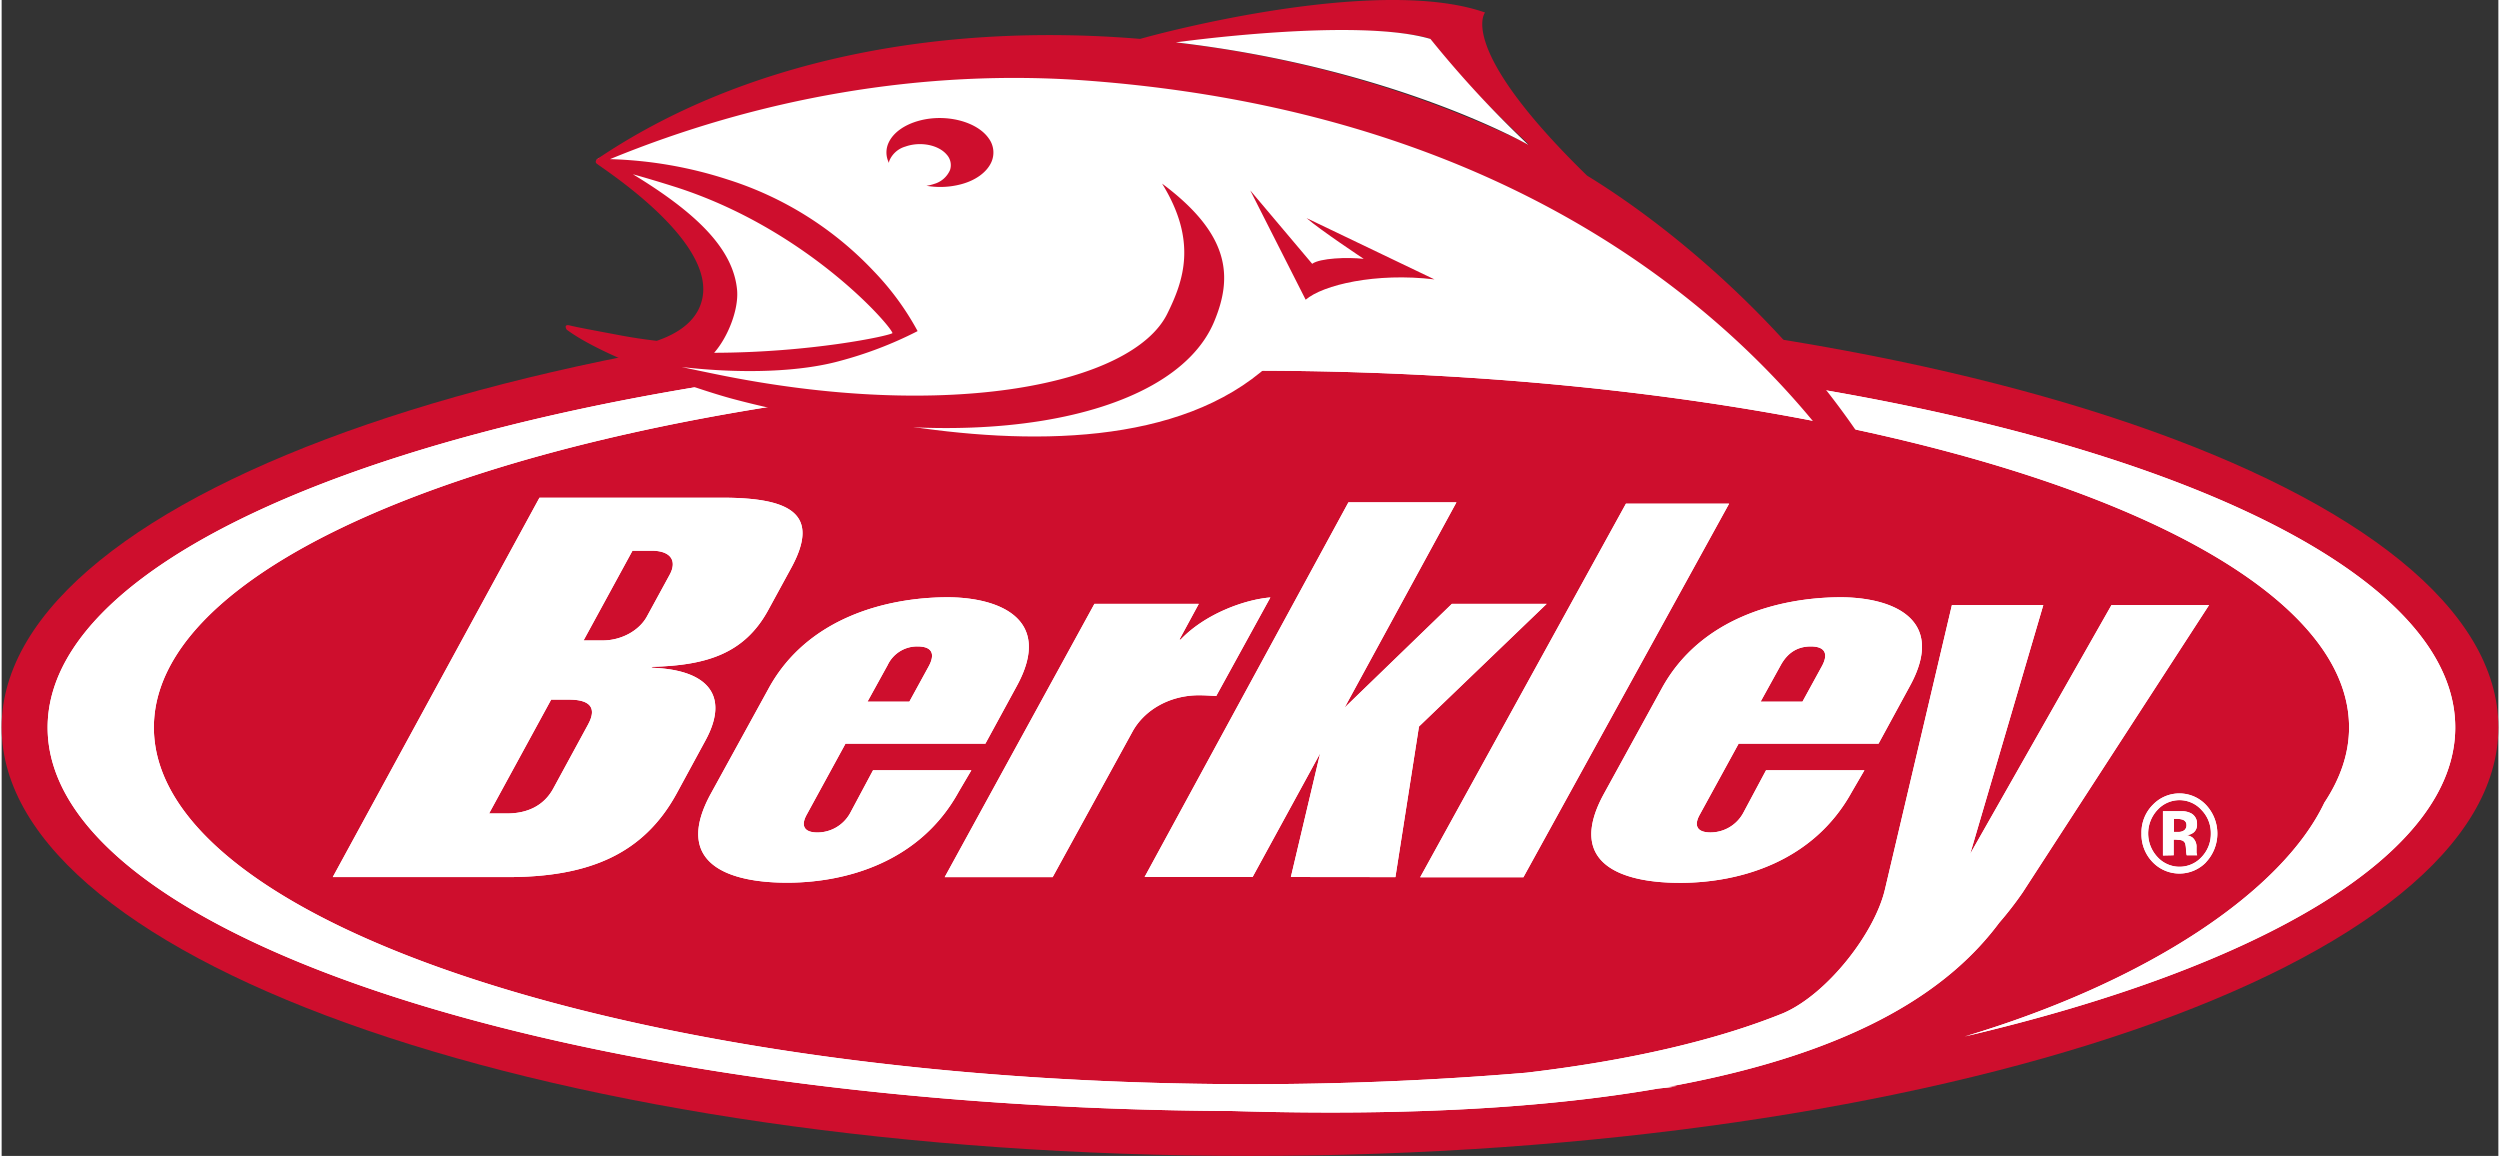
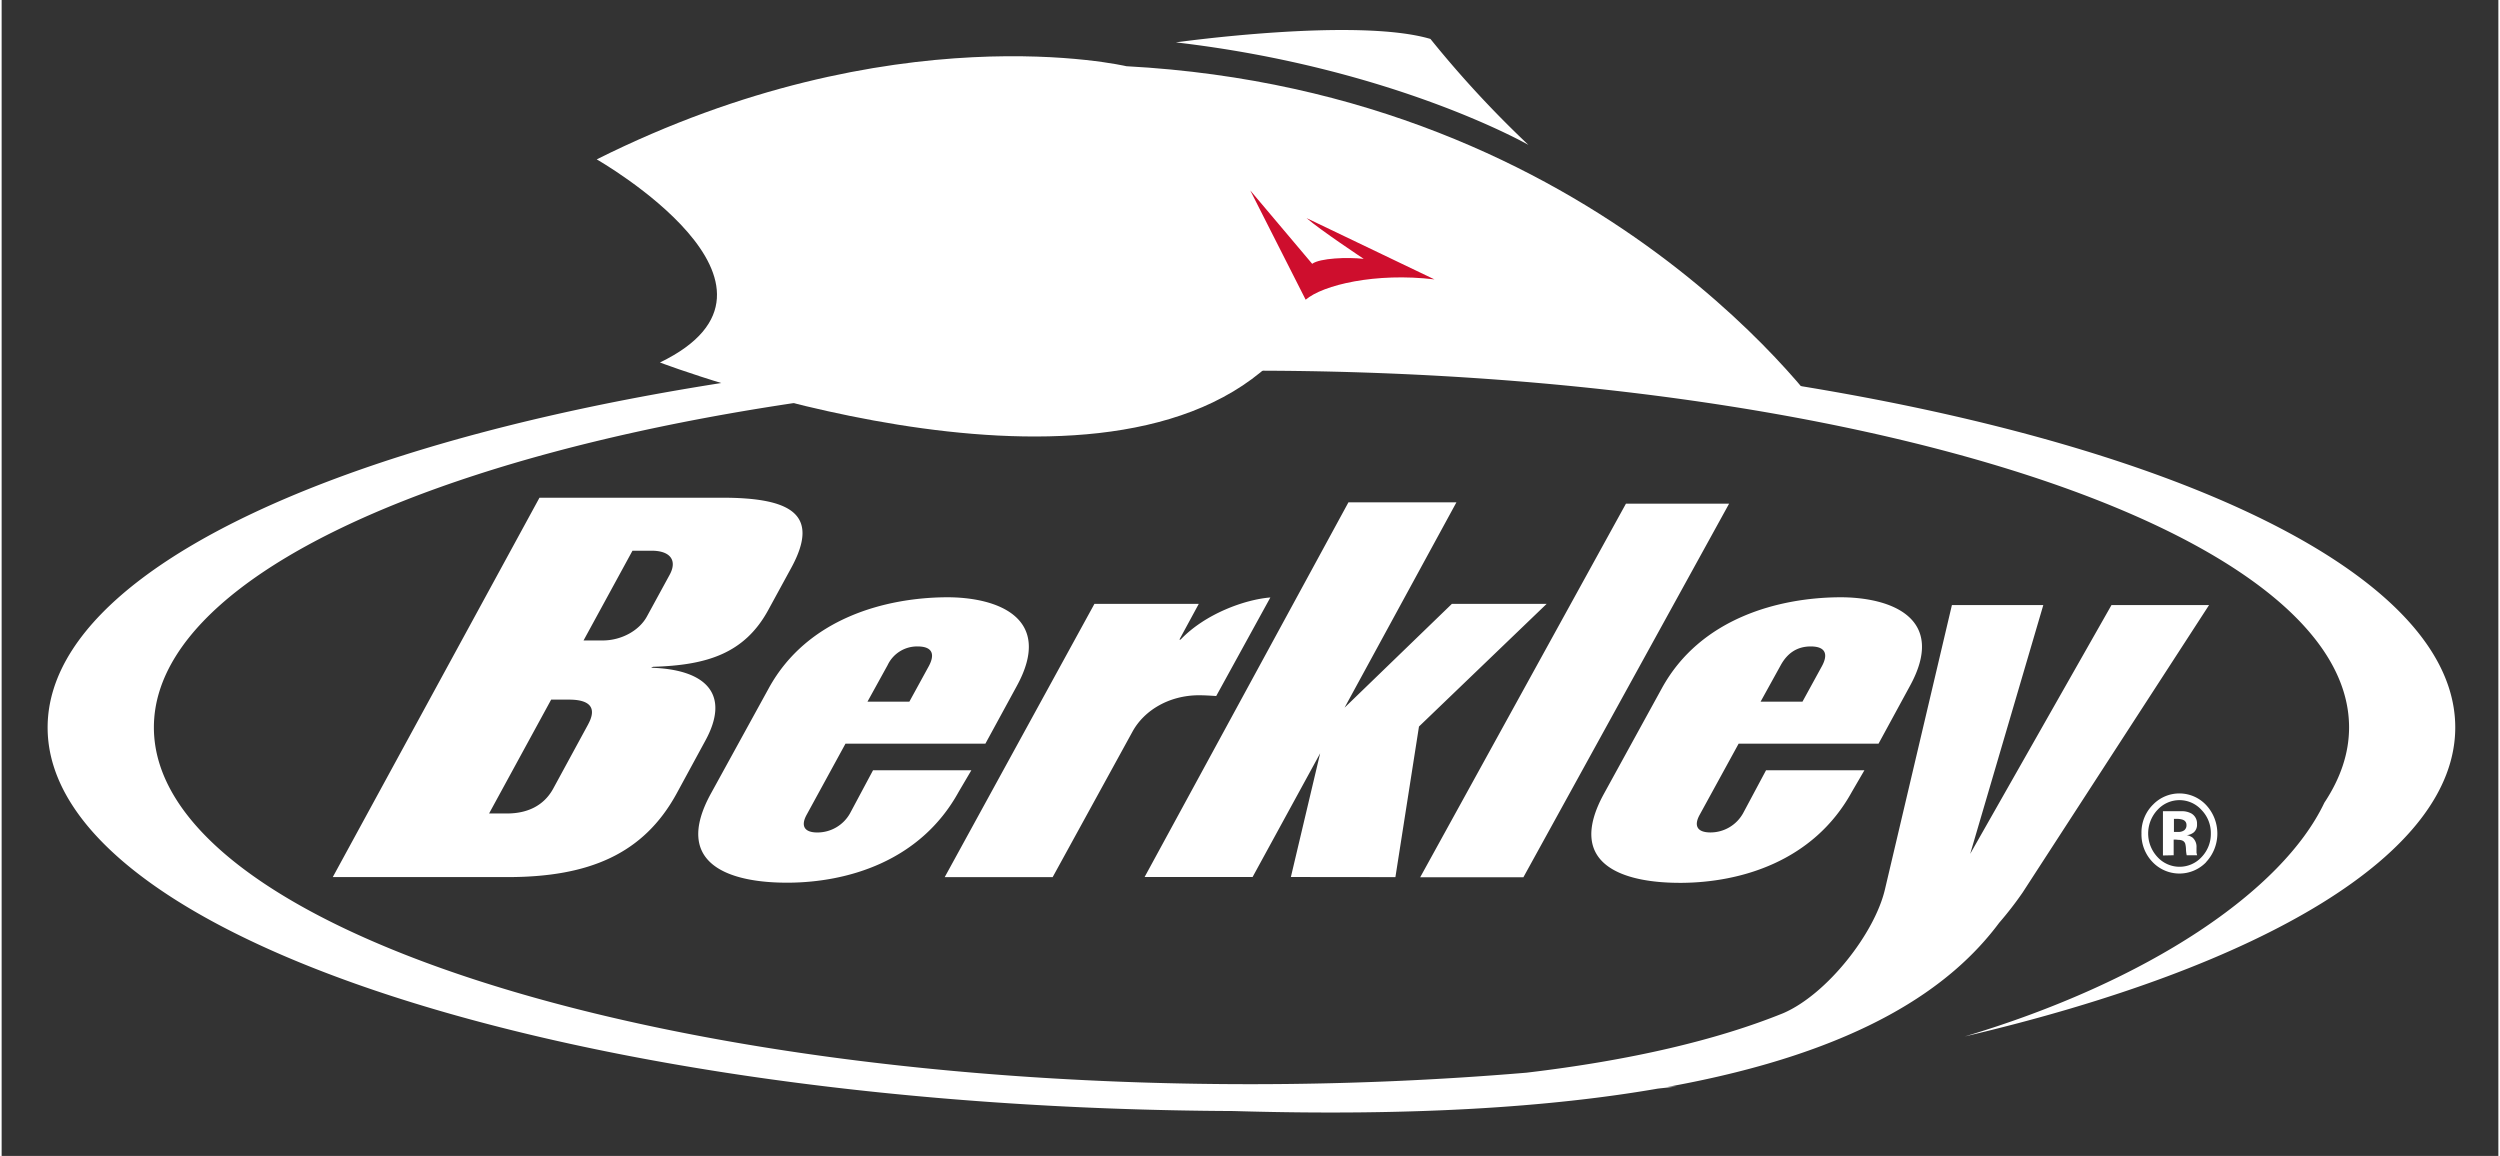
<svg xmlns="http://www.w3.org/2000/svg" width="651" height="301" viewBox="0 0 651.53 301.64">
  <rect x="0" y="0" width="651.53" height="301.64" fill="#333333" stroke="none" />
-   <path d="m651.53 189.8c0 61.77-145.86 111.84-325.76 111.84s-325.77-50.07-325.77-111.84 145.84-111.8 325.77-111.8 325.76 50 325.76 111.8z" fill="#ce0e2d" />
  <g fill="#fff">
-     <path d="m326.15 89.75c-173.49 0-314.15 44.81-314.15 100.1 0 54.81 138.12 99.28 309.43 100.08 46.71 1.38 82.76-1 110.74-5.85 1.59-.18 3.2-.34 4.77-.54-.72 0-1.47.06-2.21.09 50.92-9.2 74.34-26.44 86.55-42.84a90.67 90.67 0 0 0 6.11-7.89l48.64-75h-25.46l-36.87 64.92 19.08-64.93h-23.85l-17.44 74.05c-2.63 11.53-15.11 27.5-26.57 32.45-17.26 7-39.84 12.32-67 15.53-22.94 1.93-46.93 3-71.73 3-158.19.08-286.46-41.67-286.46-93.1s128.27-93.09 286.42-93.09 286.42 41.68 286.42 93.09c0 6.75-2.25 13.31-6.45 19.65-10.92 23-45.9 46.66-93.84 61 77.62-18.23 128-47.55 128-80.65 0-55.26-140.65-100.07-314.13-100.07zm127.12 104.32h36.51l8.16-15c9.77-17.73-4.82-23.3-18.49-23.21-15.57.13-36.1 5.36-46.18 23.69l-15.14 27.58c-10.1 18.41 4.83 23.37 20.4 23.25 14.91-.13 34.17-5.35 44.29-23.74l3.28-5.64h-25.67l-6 11.23a9.75 9.75 0 0 1 -8.5 5c-3.53 0-4.36-1.8-2.84-4.57zm11-20.5c1.63-2.95 4.06-4.86 7.8-4.88 4.24 0 4.46 2.38 2.92 5.18l-5.06 9.24h-10.93zm-100.56 55.32 6.15-39.3 33.31-32h-24.73l-28 27.08 29.19-53.58h-28.18l-53.19 97.77h28.18l17.63-32.28-7.64 32.28zm-163.65-69.72 6-11c7.7-14.12-.28-18.29-18.06-18.29h-47.65l-53.94 99h45.59c21.25 0 35.48-6 44.12-21.77l7.53-13.86c6.5-11.91.44-18.56-14.19-19l.54-.25c14-.4 23.87-3.45 30.06-14.83zm-47 29.84-9.16 16.85c-2.44 4.41-6.73 6.42-12 6.42h-4.7l16.2-29.71h4.68c5.27 0 7.39 1.99 4.98 6.43zm15.34-28.16c-2 3.7-6.66 6.28-11.55 6.28h-5l12.77-23.42h5c4.92 0 6.74 2.57 4.69 6.3zm282.39-29.42h-26.92l-53.69 97.49h26.93zm-245.29 98.91c14.92-.13 34.16-5.35 44.26-23.74l3.29-5.59h-25.66l-6 11.23a9.77 9.77 0 0 1 -8.51 5c-3.52 0-4.34-1.8-2.84-4.57l10.16-18.6h36.51l8.17-15c9.75-17.73-4.83-23.3-18.5-23.21-15.58.13-36.1 5.36-46.17 23.69l-15.15 27.58c-10.06 18.37 4.85 23.33 20.44 23.21zm25.7-56.77a8.5 8.5 0 0 1 7.79-4.88c4.26 0 4.46 2.38 2.94 5.18l-5.06 9.24h-10.93zm63.93 17.3c3.09-5.58 9.58-9.39 17.2-9.44 1.58 0 3.09.1 4.62.2l14.13-25.72c-6.61.53-17 4.24-23.43 11h-.31l5.06-9.33h-27.23l-39.07 71.31h28.17z" />
-     <path d="m575.26 225a9.68 9.68 0 0 1 -14-.08 10.35 10.35 0 0 1 -2.86-7.42 10.22 10.22 0 0 1 3.09-7.61 9.56 9.56 0 0 1 13.81.22 10.91 10.91 0 0 1 -.07 14.89zm-12.74-13.6a9 9 0 0 0 .05 12.24 7.8 7.8 0 0 0 11.53 0 8.72 8.72 0 0 0 2.4-6.17 8.61 8.61 0 0 0 -2.39-6.06 7.74 7.74 0 0 0 -11.59 0zm1.48 11.84v-11.55h3 2.26a5.14 5.14 0 0 1 2.16.59 3 3 0 0 1 1.47 2.77 2.62 2.62 0 0 1 -.79 2.11 3.36 3.36 0 0 1 -1.9.78 3.61 3.61 0 0 1 1.56.66 3.2 3.2 0 0 1 1 2.57v1 .35l.08.33.09.33h-2.73a8.6 8.6 0 0 1 -.19-1.59 6.44 6.44 0 0 0 -.19-1.42 1.36 1.36 0 0 0 -.8-.84 2.84 2.84 0 0 0 -1-.17l-.62-.06h-.6v4.08zm5.23-9.31a4.78 4.78 0 0 0 -1.66-.24h-.7v3.4h1.13a2.46 2.46 0 0 0 1.56-.43 1.62 1.62 0 0 0 .58-1.4 1.35 1.35 0 0 0 -.94-1.33z" />
    <path d="m326.15 89.75c-173.49 0-314.15 44.81-314.15 100.1 0 54.81 138.12 99.28 309.43 100.08 46.71 1.38 82.76-1 110.74-5.85 1.59-.18 3.2-.34 4.77-.54-.72 0-1.47.06-2.21.09 50.92-9.2 74.34-26.44 86.55-42.84a90.67 90.67 0 0 0 6.11-7.89l48.64-75h-25.46l-36.87 64.92 19.08-64.93h-23.85l-17.44 74.05c-2.63 11.53-15.11 27.5-26.57 32.45-17.26 7-39.84 12.32-67 15.53-22.94 1.93-46.93 3-71.73 3-158.19.08-286.46-41.67-286.46-93.1s128.27-93.09 286.42-93.09 286.42 41.68 286.42 93.09c0 6.75-2.25 13.31-6.45 19.65-10.92 23-45.9 46.66-93.84 61 77.62-18.23 128-47.55 128-80.65 0-55.26-140.65-100.07-314.13-100.07zm127.12 104.32h36.51l8.16-15c9.77-17.73-4.82-23.3-18.49-23.21-15.57.13-36.1 5.36-46.18 23.69l-15.14 27.58c-10.1 18.41 4.83 23.37 20.4 23.25 14.91-.13 34.17-5.35 44.29-23.74l3.28-5.64h-25.67l-6 11.23a9.75 9.75 0 0 1 -8.5 5c-3.53 0-4.36-1.8-2.84-4.57zm11-20.5c1.63-2.95 4.06-4.86 7.8-4.88 4.24 0 4.46 2.38 2.92 5.18l-5.06 9.24h-10.93zm-100.56 55.32 6.15-39.3 33.31-32h-24.73l-28 27.08 29.19-53.58h-28.18l-53.19 97.77h28.18l17.63-32.28-7.64 32.28zm-163.65-69.72 6-11c7.7-14.12-.28-18.29-18.06-18.29h-47.65l-53.94 99h45.59c21.25 0 35.48-6 44.12-21.77l7.53-13.86c6.5-11.91.44-18.56-14.19-19l.54-.25c14-.4 23.87-3.45 30.06-14.83zm-47 29.84-9.16 16.85c-2.44 4.41-6.73 6.42-12 6.42h-4.7l16.2-29.71h4.68c5.27 0 7.39 1.99 4.98 6.43zm15.34-28.16c-2 3.7-6.66 6.28-11.55 6.28h-5l12.77-23.42h5c4.92 0 6.74 2.57 4.69 6.3zm282.39-29.42h-26.92l-53.69 97.49h26.93zm-245.29 98.91c14.92-.13 34.16-5.35 44.26-23.74l3.29-5.59h-25.66l-6 11.23a9.77 9.77 0 0 1 -8.51 5c-3.52 0-4.34-1.8-2.84-4.57l10.16-18.6h36.51l8.17-15c9.75-17.73-4.83-23.3-18.5-23.21-15.58.13-36.1 5.36-46.17 23.69l-15.15 27.58c-10.06 18.37 4.85 23.33 20.44 23.21zm25.7-56.77a8.5 8.5 0 0 1 7.79-4.88c4.26 0 4.46 2.38 2.94 5.18l-5.06 9.24h-10.93zm63.93 17.3c3.09-5.58 9.58-9.39 17.2-9.44 1.58 0 3.09.1 4.62.2l14.13-25.72c-6.61.53-17 4.24-23.43 11h-.31l5.06-9.33h-27.23l-39.07 71.31h28.17z" />
    <path d="m575.26 225a9.68 9.68 0 0 1 -14-.08 10.35 10.35 0 0 1 -2.86-7.42 10.22 10.22 0 0 1 3.09-7.61 9.56 9.56 0 0 1 13.81.22 10.91 10.91 0 0 1 -.07 14.89zm-12.74-13.6a9 9 0 0 0 .05 12.24 7.8 7.8 0 0 0 11.53 0 8.72 8.72 0 0 0 2.4-6.17 8.61 8.61 0 0 0 -2.39-6.06 7.74 7.74 0 0 0 -11.59 0zm1.48 11.84v-11.55h3 2.26a5.14 5.14 0 0 1 2.16.59 3 3 0 0 1 1.47 2.77 2.62 2.62 0 0 1 -.79 2.11 3.36 3.36 0 0 1 -1.9.78 3.61 3.61 0 0 1 1.56.66 3.2 3.2 0 0 1 1 2.57v1 .35l.08.33.09.33h-2.73a8.6 8.6 0 0 1 -.19-1.59 6.44 6.44 0 0 0 -.19-1.42 1.36 1.36 0 0 0 -.8-.84 2.84 2.84 0 0 0 -1-.17l-.62-.06h-.6v4.08zm5.23-9.31a4.78 4.78 0 0 0 -1.66-.24h-.7v3.4h1.13a2.46 2.46 0 0 0 1.56-.43 1.62 1.62 0 0 0 .58-1.4 1.35 1.35 0 0 0 -.94-1.33z" />
    <path d="m476.67 109.86s-58.08-85.86-183.16-92.58c0 0-60.92-14.36-138.22 24.31 0 0 57.82 33 16.5 53 0 0 112.48 43.06 159 .6 94.83 2.31 90.37 5.53 145.88 14.67z" />
  </g>
-   <path d="m413.71 45.82c-34.25-33.41-26.61-42.55-26.61-42.55-26.09-9.19-78.17 3.56-90 6.88-53-4.38-103.84 5.75-141.82 31.44 0 0-.55.68 0 1.1 1.55 1.31 30.72 19.84 27.58 35.12-1 5-5 8.76-11.9 11.13-3.08-.35-6.2-.81-9.36-1.4-7.09-1.34-11.18-2.08-13.29-2.6-1.83-.46-.87 1.07-.87 1.07 9.42 7.08 33.84 15.53 43.31 18.07 58.18 15.57 114.55 6.53 125.67-20.17 4.82-11.55 4.34-22.63-13.6-36 9.32 15.06 5.58 25.44 1.34 34-9.08 18.29-56.78 28.32-118 15.69-3.16-.65-6-1.24-8.69-1.82 16.47 1.88 31.23 1.17 41.19-1.57a101.73 101.73 0 0 0 20.16-7.7l.2-.11-.09-.18a71.55 71.55 0 0 0 -11.33-15.43 89.3 89.3 0 0 0 -38.1-23.93 108.88 108.88 0 0 0 -30.74-5.33c37.96-15.6 81.24-23.83 125.24-20.44 138 10.57 193 90.07 207.86 116.48a40.45 40.45 0 0 1 4.8-3.31c-17.34-36.36-53.16-70.19-82.95-88.44zm-238.11 2.9c34.48 10.94 56.47 36.28 56.87 38.21-1 .75-21.38 5.08-46.54 5.13 3.43-3.88 6.4-11 6-16.27-.93-10.79-10.55-20.19-27.2-30.32q5.15 1.44 10.87 3.25zm131.13-37.6c49.89-5.92 64.19-1.63 66-1 6.36 8.62 15.87 18.34 25.95 27.65a289.41 289.41 0 0 0 -91.95-26.65z" fill="#ce0e2d" />
-   <path d="m257.61 36.15c-3.05-4.45-11.19-6.54-18.16-4.66-3.9 1.05-6.81 3.15-8 5.77a6 6 0 0 0 .1 5.25 2.13 2.13 0 0 1 .1-.56 6.47 6.47 0 0 1 4.18-3.7c3.91-1.39 8.66-.45 10.82 2.13a4.06 4.06 0 0 1 .83 4 6.44 6.44 0 0 1 -4.15 3.62 11.53 11.53 0 0 1 -2 .48 21.26 21.26 0 0 0 8.93-.37c3.89-1 6.81-3.15 8-5.77a6.17 6.17 0 0 0 -.65-6.19z" fill="#ce0e2d" />
  <path d="m325.83 49.69 14.46 28.52c4.49-3.85 18.26-7.14 33.61-5.3l-33.38-16c3.41 3 14.92 10.64 14.92 10.64-4.21-.48-11.41-.21-13.45 1.29z" fill="#ce0e2d" />
  <path d="m398.42 37.81s-35.17-20.14-92-26.75c0 0 47.05-6.62 66.43-.9a278.48 278.48 0 0 0 25.57 27.65z" fill="#fff" />
</svg>